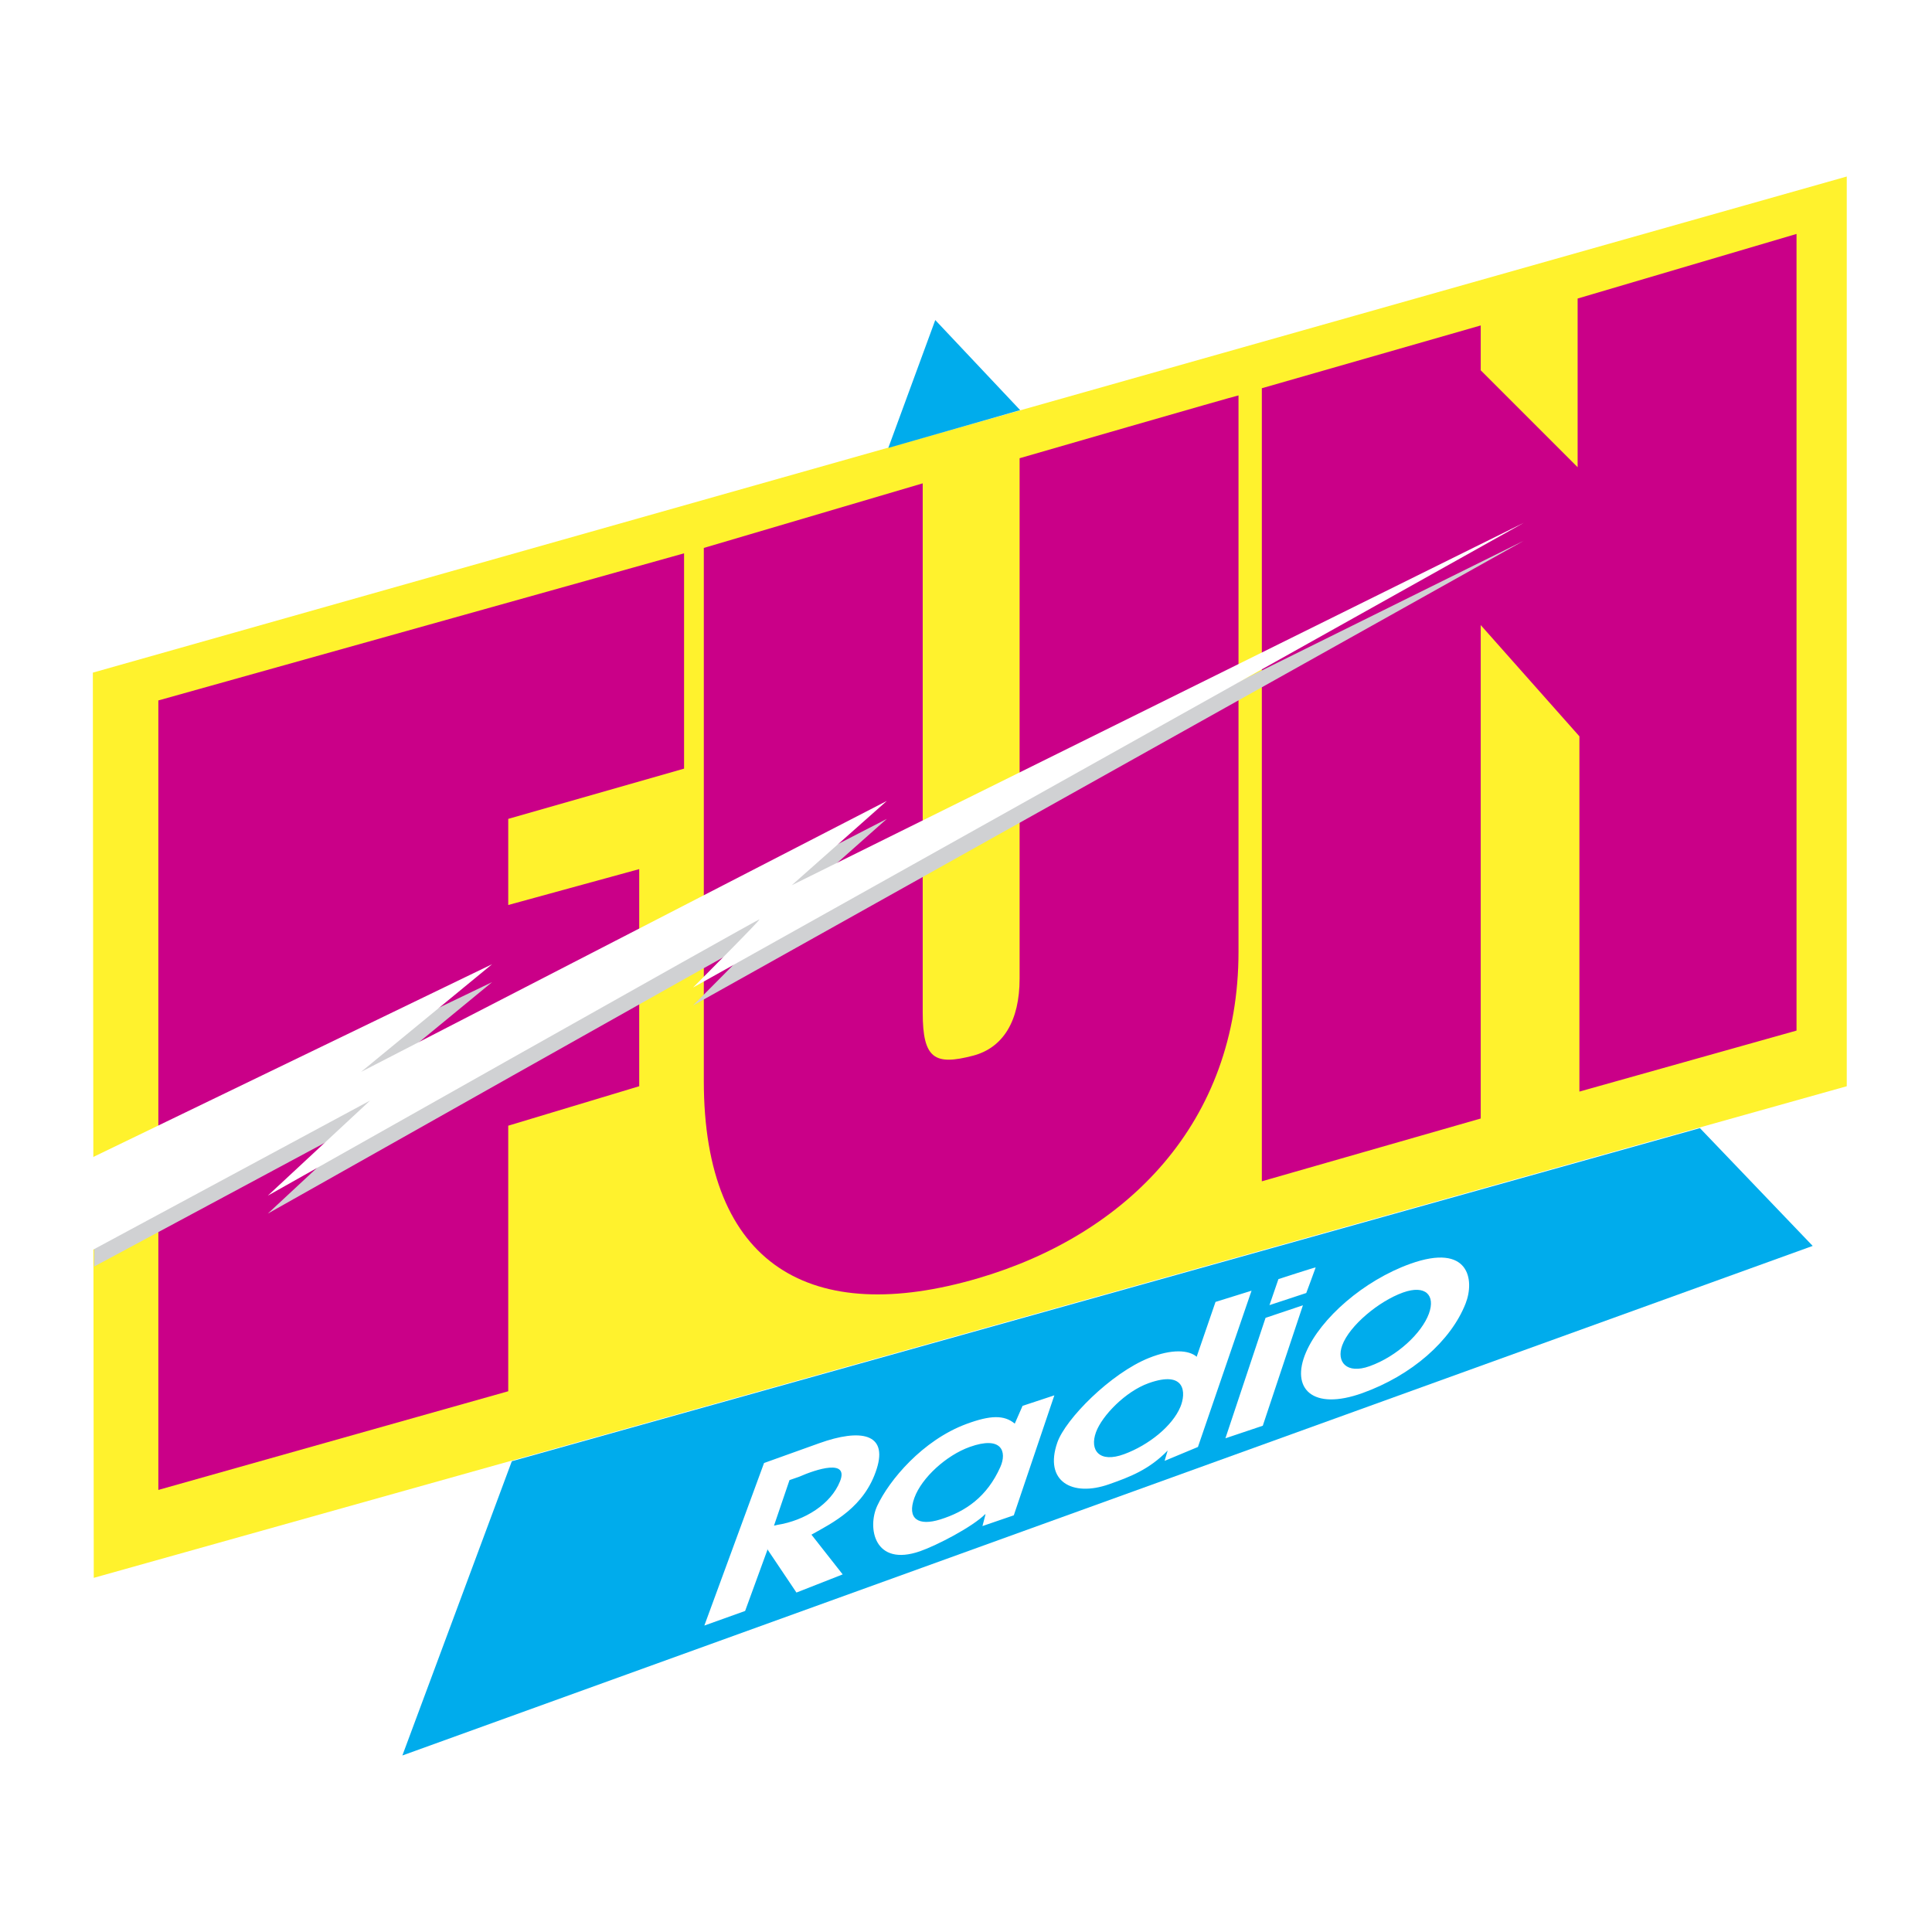
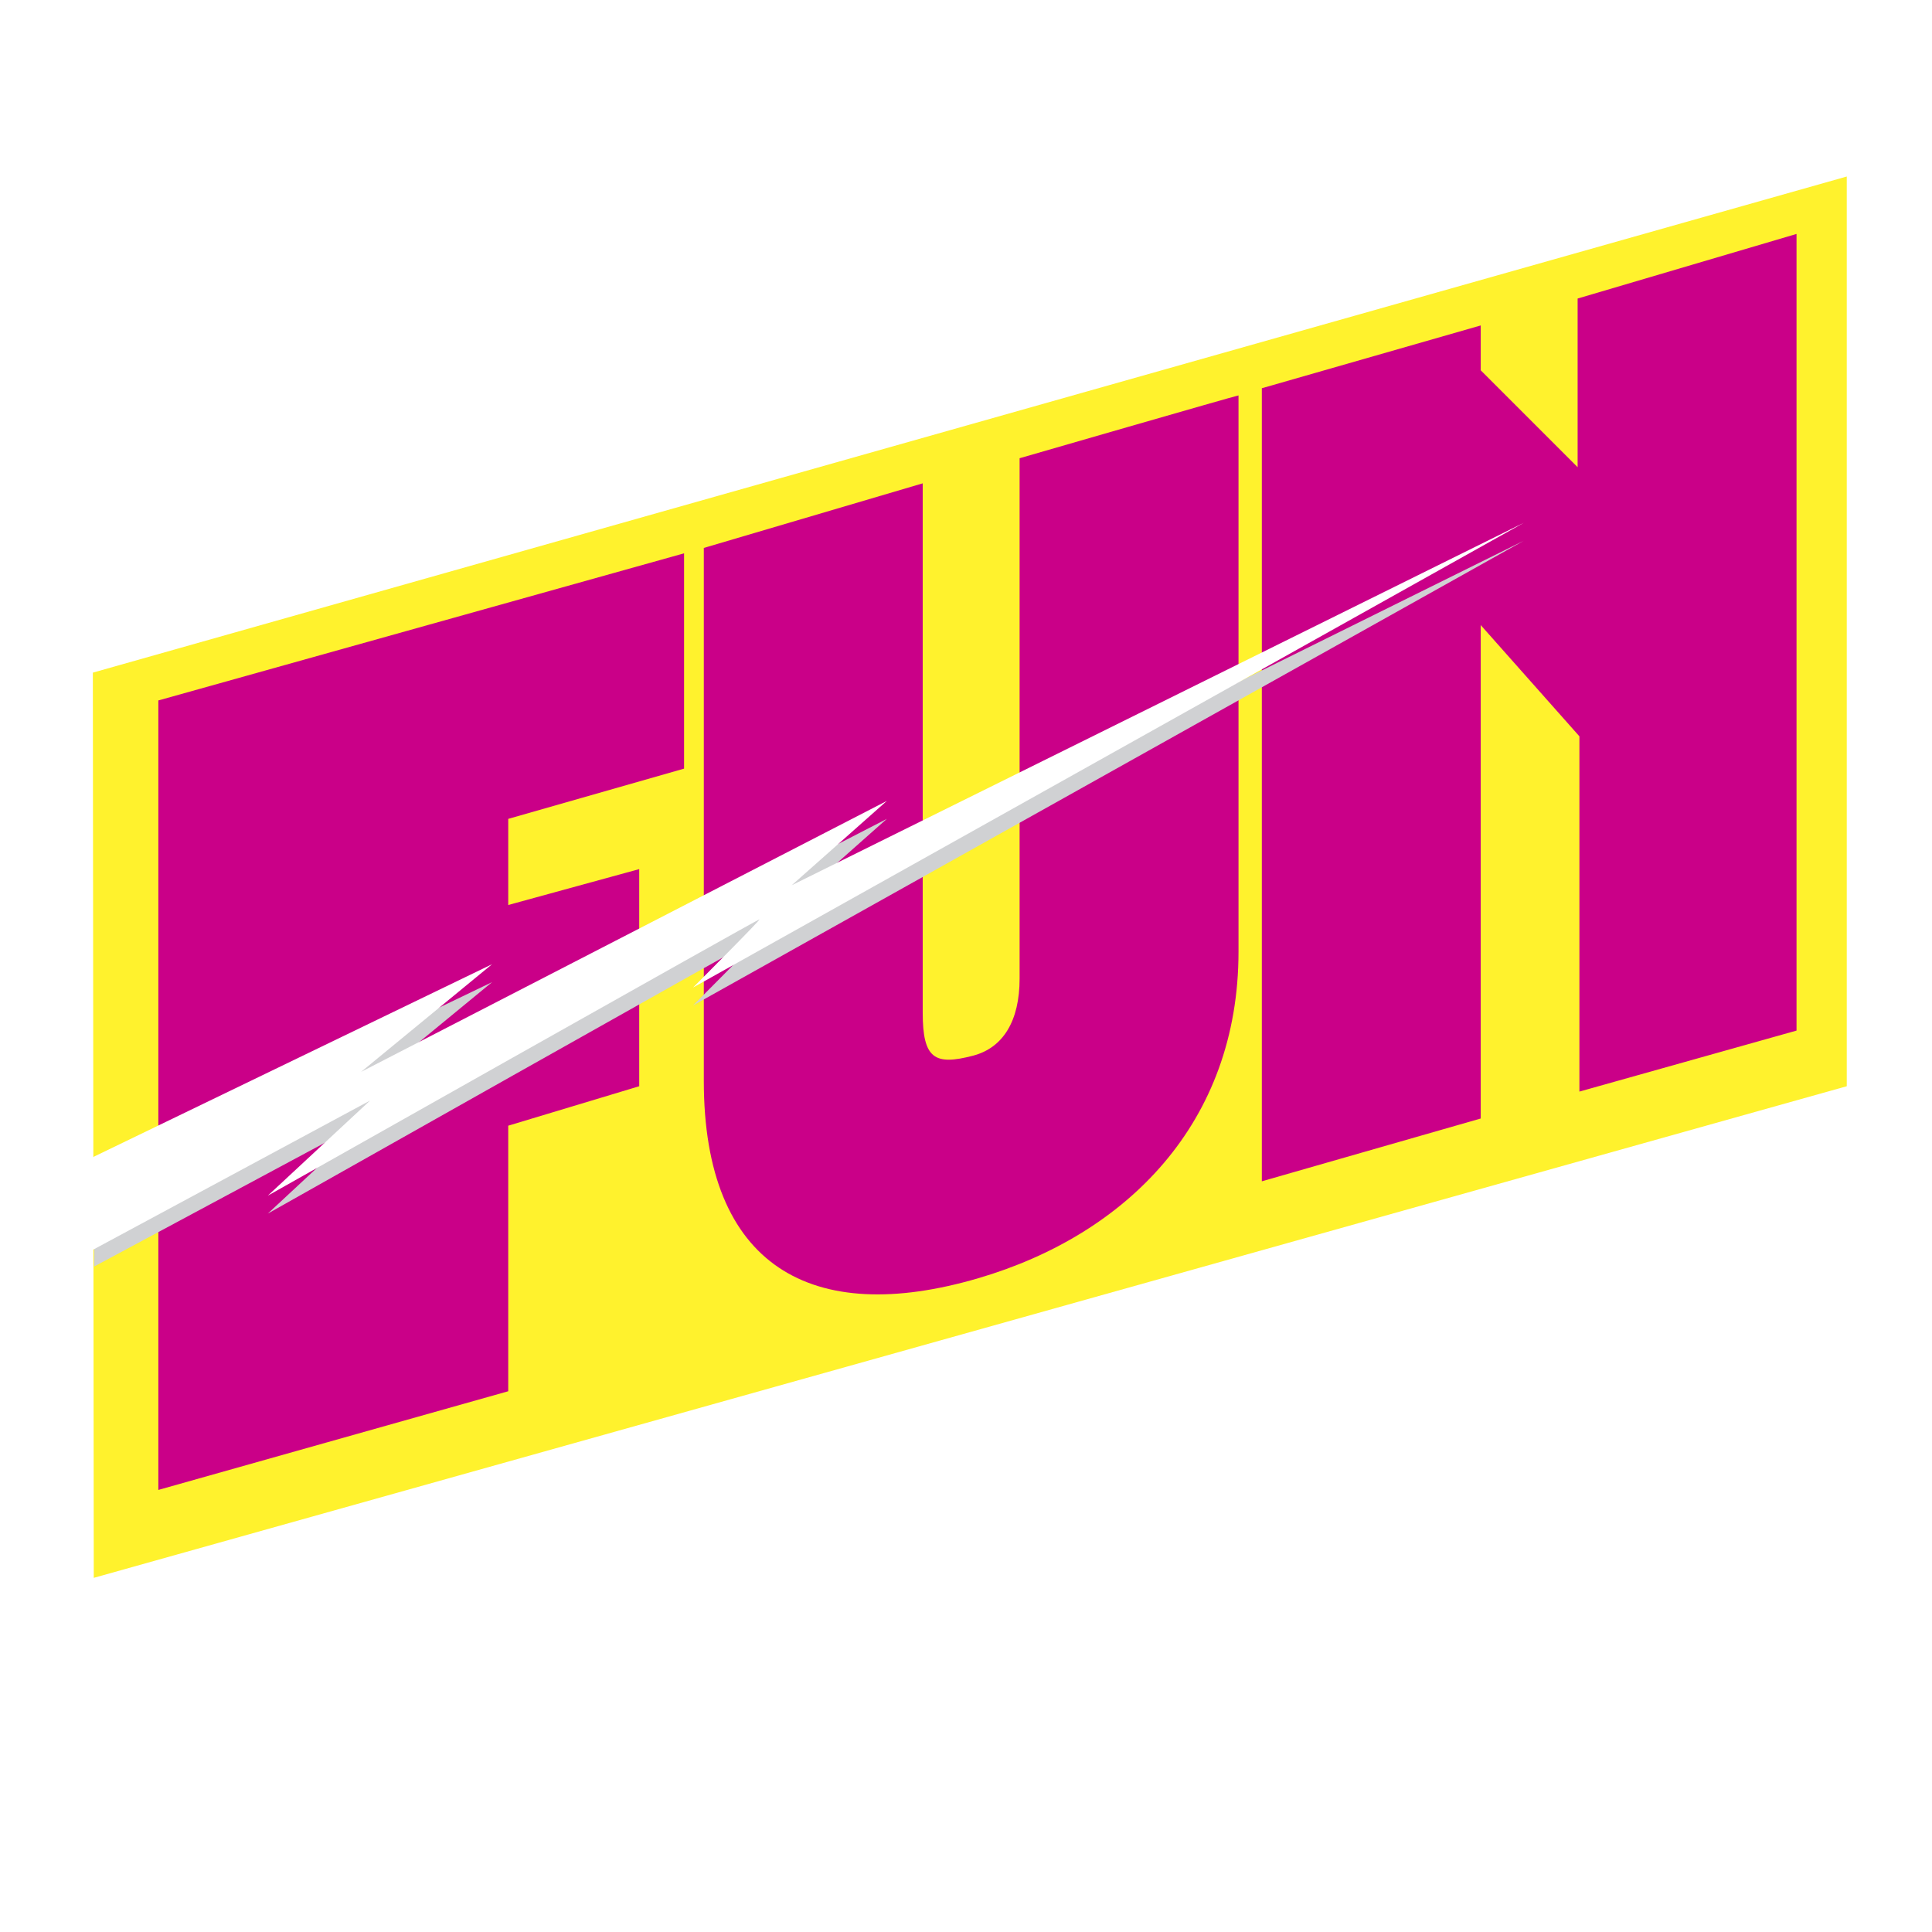
<svg xmlns="http://www.w3.org/2000/svg" width="2500" height="2500" viewBox="0 0 192.756 192.756">
  <g fill-rule="evenodd" clip-rule="evenodd">
    <path fill="#fff" d="M0 0h192.756v192.756H0V0z" />
-     <path fill="#fff22d" d="M9.264 67.109l.09 90.313 174.898-49.049V17.611L9.264 67.109z" />
+     <path fill="#fff22d" d="M9.264 67.109l.09 90.313 174.898-49.049V17.611L9.264 67.109" />
    <path fill="#ca0088" d="M147.732 32.47l-21.839 6.265v79.124l21.839-6.265V62.365l9.846 11.099v35.444l21.662-6.086V23.34l-21.84 6.445v16.827l-9.668-9.667V32.47zM92.059 48.223l-21.84 6.444v53.168c0 18.539 10.794 24.564 27.39 19.691 14.801-4.346 25.957-15.506 25.957-32.582V39.451c-.18 0-21.84 6.266-21.84 6.266v51.914c0 4.211-1.633 6.91-4.654 7.697-3.798.99-5.013.334-5.013-4.295v-52.81zM68.25 55.205L15.798 69.884v78.766l34.909-9.845v-26.494l13.068-3.938V86.711l-13.068 3.581v-8.593l17.543-5.012V55.205z" />
-     <path fill="#00acec" d="M169.602 112.553L51.064 145.787l-10.919 29.358 140.707-50.84-11.25-11.752zM88.625 44.692l13.156-3.774-8.469-8.986-4.687 12.76z" />
    <path d="M9.399 126.359l27.523-14.766-10.204 9.488s48.871-27.568 49.051-27.568c.179 0-6.624 6.802-6.624 6.802l82.884-46.365-73.038 36.163 9.488-8.414-52.452 27.031 13.068-10.742L9.404 117.07l-.005 9.289z" fill="#d0d1d3" />
    <path d="M8.504 125.105l28.418-15.301-10.204 9.488s48.871-27.569 49.051-27.569c.179 0-6.624 6.802-6.624 6.802l82.884-46.364-73.038 36.162 9.488-8.414-52.452 27.031L49.095 96.2 8.509 115.816l-.005 9.289zM84.074 157.078l-4.613 1.811-2.931-4.365.034.109-2.223 6.092-4.068 1.457 5.956-16.217 5.507-1.975c4.123-1.477 6.849-.979 5.74 2.539-1.213 3.854-4.385 5.389-6.517 6.584l3.115 3.965zm-6.853-4.861l.325-.076c2.756-.434 5.348-2.074 6.257-4.334.918-2.283-2.353-1.229-4.078-.469l-.956.332-1.548 4.547zM101.146 151.184l-3.127 1.072.277-1.055.025-.156c-1.32 1.318-4.883 3.15-6.524 3.721-4.574 1.594-5.293-2.357-4.27-4.541 1.18-2.523 4.502-6.533 8.905-8.16 2.381-.879 3.758-.91 4.811-.029l.777-1.773 3.172-1.049-4.046 11.97zm-1.343-4.819c.68-1.525.156-3.154-3.057-2.002-2.323.832-4.773 3.053-5.511 5.061-.783 2.133.409 2.848 2.568 2.174 2.541-.791 4.677-2.266 6-5.233zM116.479 144.783l.025-.068c-1.854 1.904-3.74 2.629-5.875 3.377-3.637 1.275-6.486-.277-5.143-4.162.814-2.352 5.328-6.92 9.152-8.449 2.244-.898 3.951-.814 4.768-.109l-.025.021 1.891-5.5 3.594-1.119-5.348 15.59-3.326 1.387.287-.968zm1.294-4.431c.561-1.354.545-3.686-3.182-2.35-2.309.828-4.637 3.238-5.242 4.883-.668 1.822.342 3.111 2.814 2.195 2.456-.908 4.816-2.809 5.61-4.728zM125.988 142.246l-3.728 1.252 4.004-12.016 3.728-1.252-4.004 12.016zM146.221 130.057c-1.465 3.727-5.367 7.166-10.305 8.936-4.953 1.775-7.188-.426-5.615-4.076 1.463-3.398 5.76-7.162 10.402-8.826 5.889-2.112 6.44 1.618 5.518 3.966zm-12.307 4.166c-.604 1.646.426 2.91 2.734 2.082 2.771-.994 5.205-3.311 5.914-5.242.672-1.832-.332-2.916-2.592-2.105-2.408.864-5.333 3.296-6.056 5.265zM127.549 127.617s3.715-1.209 3.715-1.164-.939 2.551-.939 2.551l-3.67 1.209.894-2.596z" fill="#fff" />
  </g>
</svg>